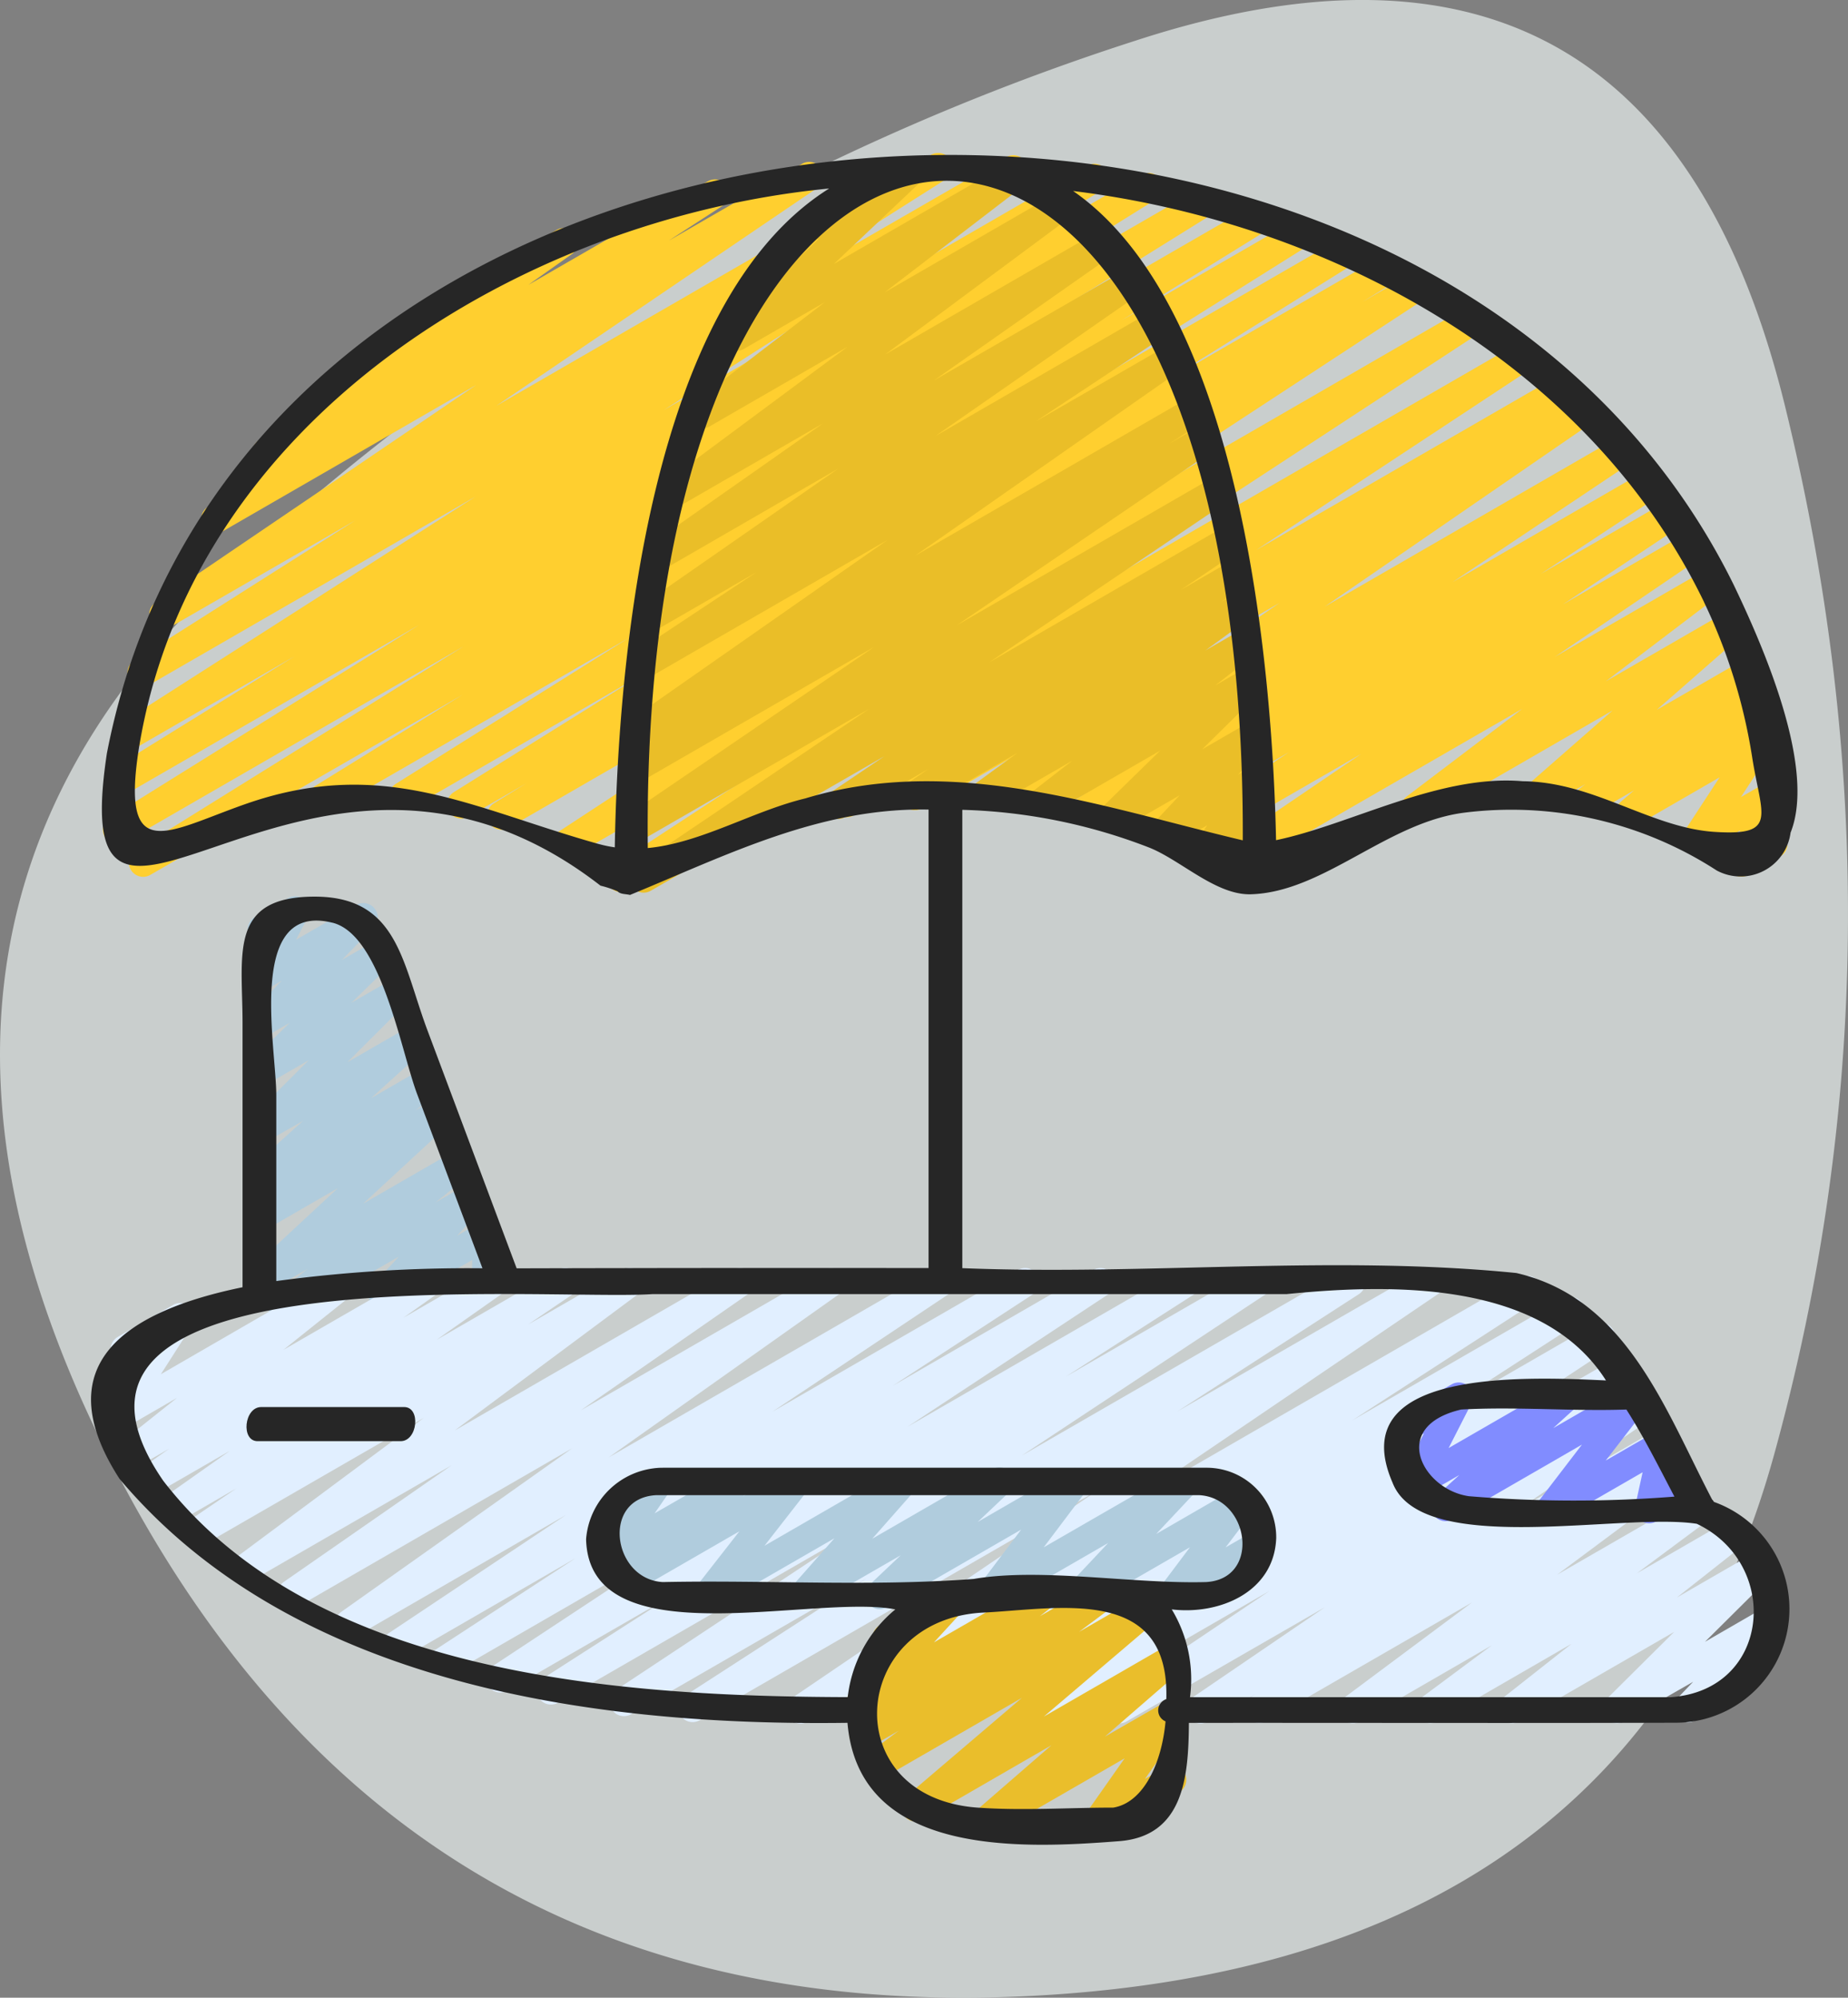
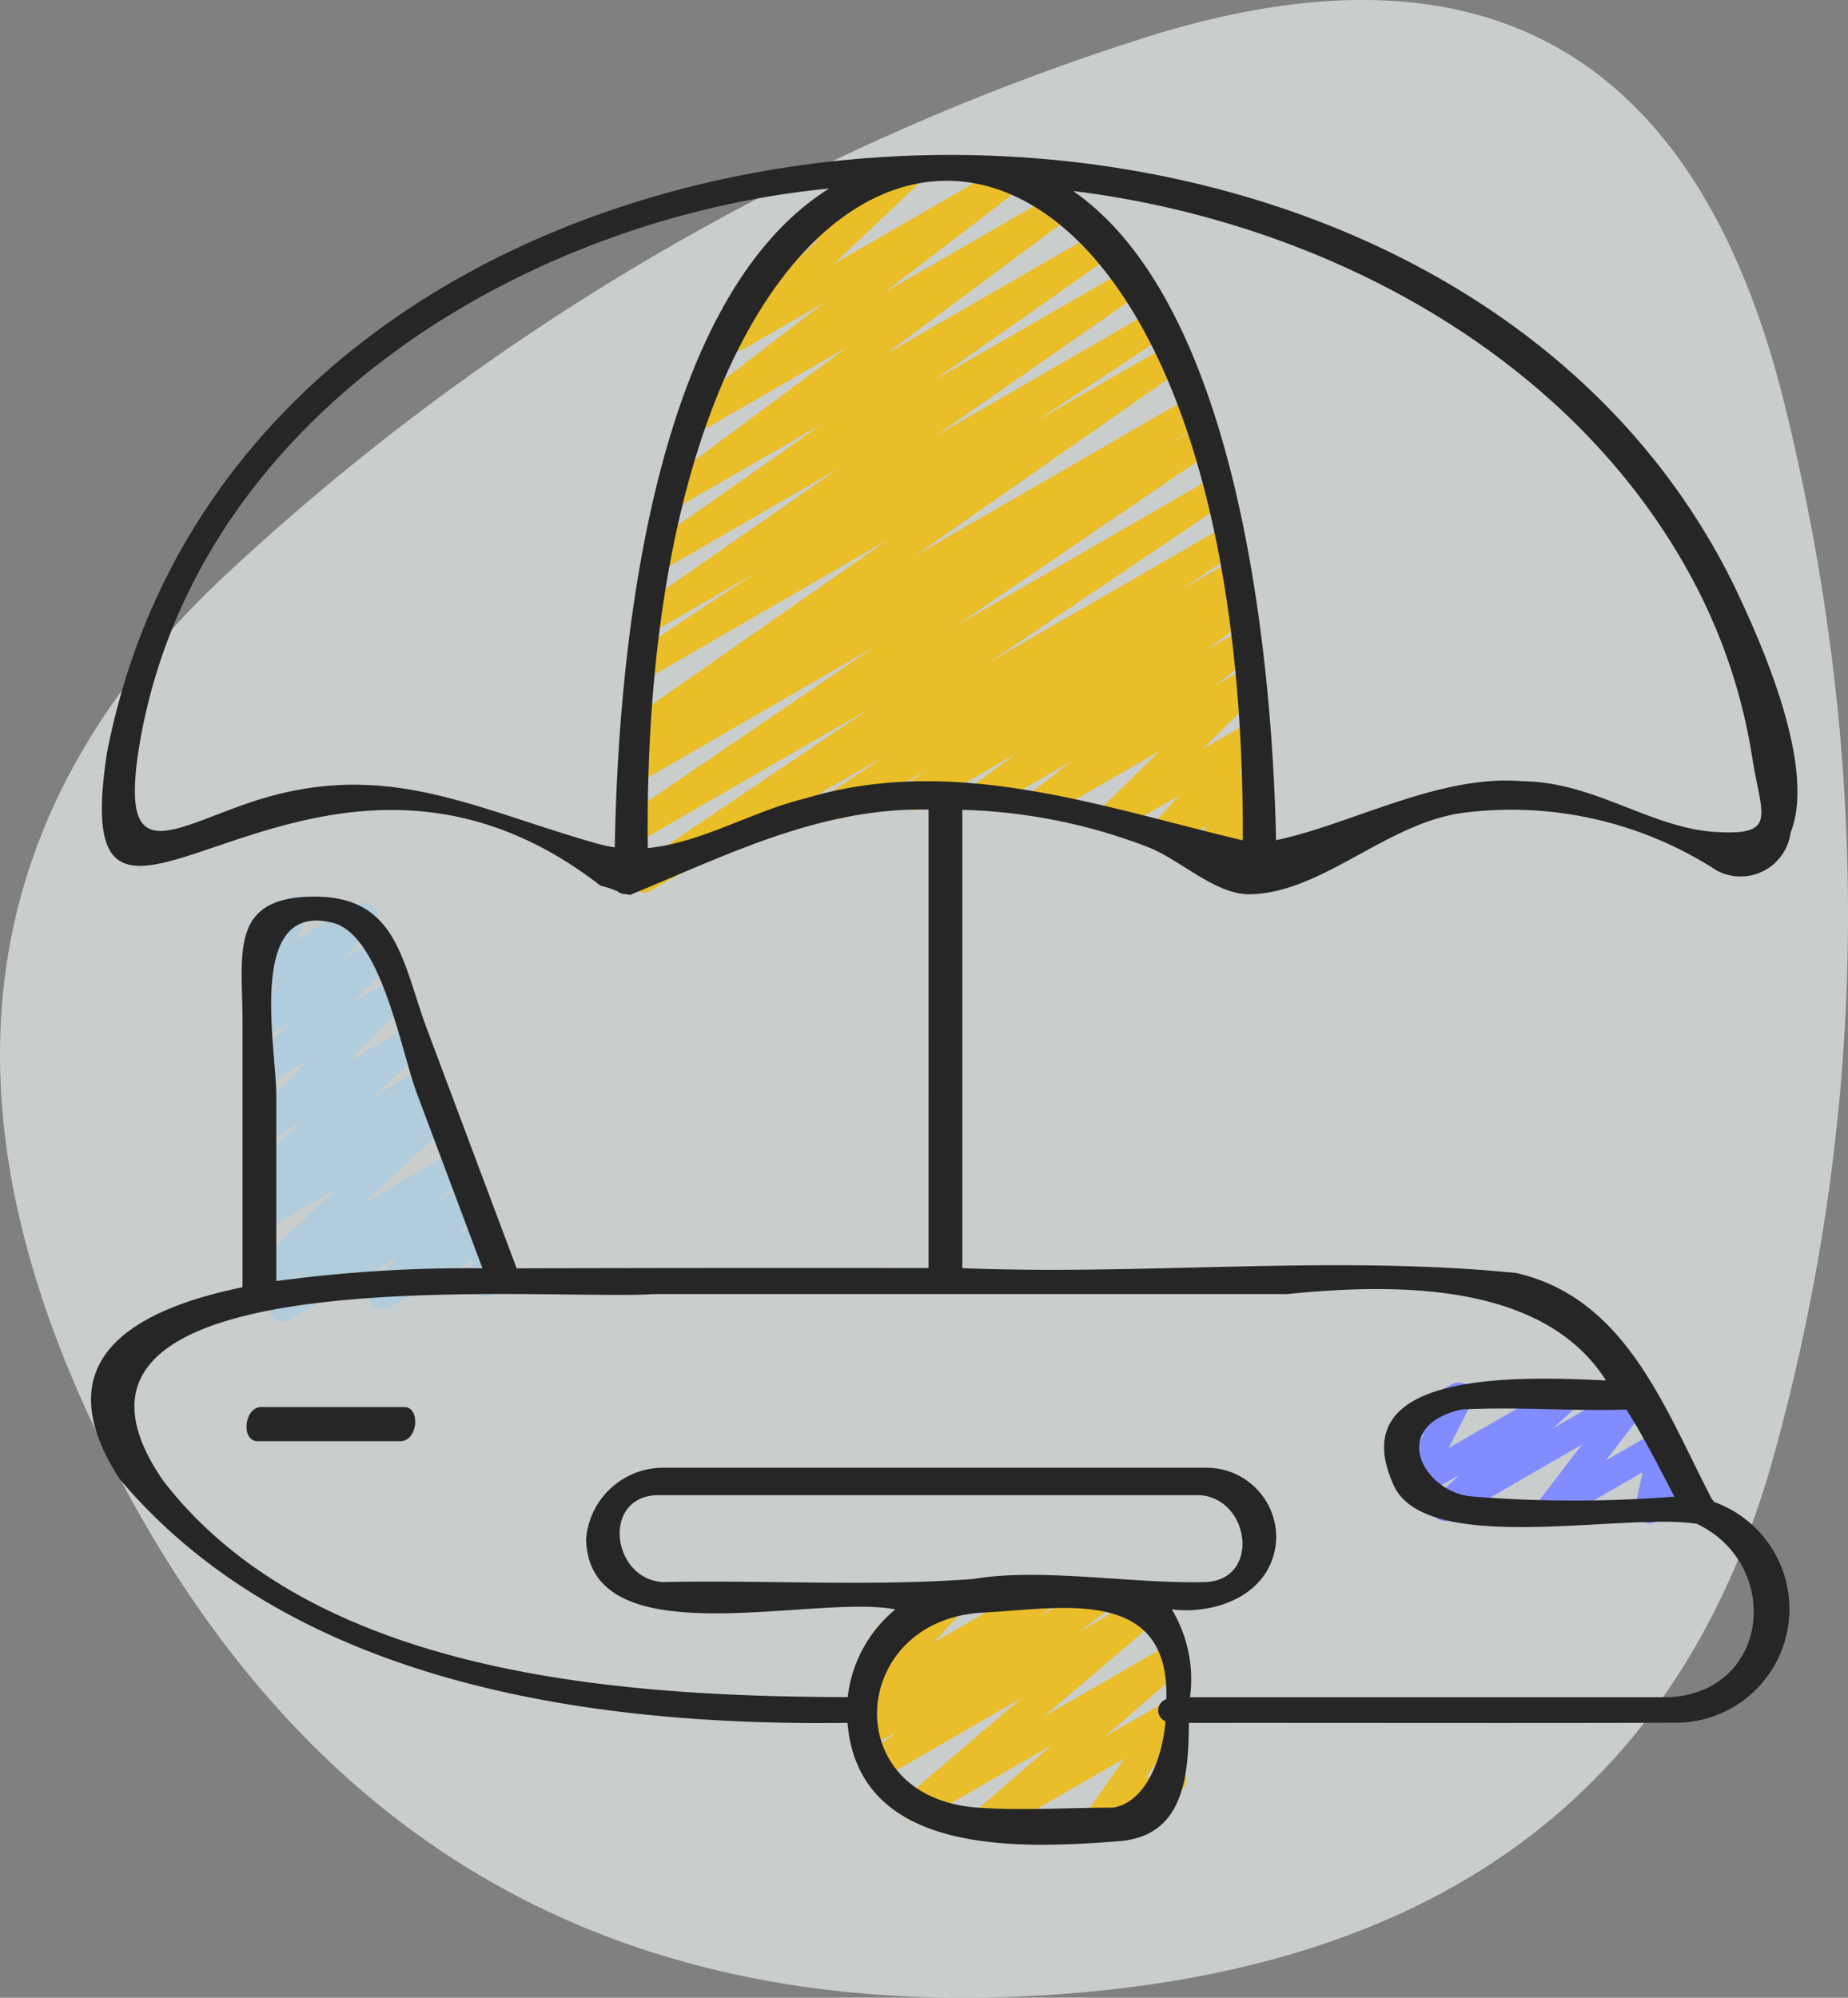
<svg xmlns="http://www.w3.org/2000/svg" width="155.229" height="167.81" viewBox="0 0 155.229 167.81">
  <rect x="0" y="0" width="155.229" height="167.81" fill="#808080" stroke="none" />
  <g transform="translate(-1086 -99.595)">
    <path d="M205.9,197.106q-11.944,43.27-63.327,45.523t-75.5-43.27q-24.114-45.523,8.789-76.173a203.157,203.157,0,0,1,76.4-44.847q43.5-14.2,54.538,30.649T205.9,197.106Z" transform="translate(1029.126 24.669)" fill="#e9f0ef" opacity="0.691" />
    <g transform="translate(1093.646 112.443)">
      <path d="M8.622,62.243a1.2,1.2,0,0,1-.752-2.135L10.7,57.829,7.338,59.774a1.2,1.2,0,0,1-1.417-1.921l7.336-6.812L7.328,54.463a1.2,1.2,0,0,1-1.349-1.974l1.9-1.527-.552.317a1.2,1.2,0,0,1-1.4-1.921L10.315,45.4,7.328,47.1a1.2,1.2,0,0,1-1.441-1.887L10.8,40.3l-3.47,2a1.2,1.2,0,0,1-1.441-1.9l3.318-3.246-1.88,1.085A1.2,1.2,0,0,1,5.87,36.372l2.668-2.754-1.2.7a1.2,1.2,0,0,1-1.662-1.6l1.148-2.19a1.2,1.2,0,0,1-.559-2.24l2.793-1.594a1.2,1.2,0,0,1,1.662,1.6l-.992,1.892,5.062-2.922a1.2,1.2,0,0,1,1.462,1.875l-2.677,2.747,2.687-1.549a1.2,1.2,0,0,1,1.441,1.9l-3.323,3.246,3.136-1.813a1.2,1.2,0,0,1,1.441,1.892l-4.908,4.908,4.959-2.86a1.2,1.2,0,0,1,1.4,1.921L16.02,43.5,20.3,41.028A1.2,1.2,0,0,1,21.654,43l-1.909,1.532,1.549-.893a1.2,1.2,0,0,1,1.417,1.921l-7.35,6.8,7.571-4.37a1.2,1.2,0,0,1,1.354,1.974L21.45,52.251l2.54-1.465a1.2,1.2,0,0,1,1.484,1.851l-2.226,2.416,1.921-1.114A1.2,1.2,0,0,1,26.97,55l-.038,2.029a1.229,1.229,0,0,1,1.1.6,1.2,1.2,0,0,1-.437,1.64l-1.3.752a1.2,1.2,0,0,1-1.8-1.059l.034-1.88-6.9,3.984a1.2,1.2,0,0,1-1.484-1.851l2.226-2.418L9.211,62.077A1.178,1.178,0,0,1,8.622,62.243Z" transform="translate(7.488 35.91)" fill="#b0ccdd" />
-       <path d="M44.036,62.615a1.2,1.2,0,0,1-.656-2.207L79.024,37.081l-38.9,22.463A1.2,1.2,0,0,1,38.866,57.5L74.4,34.233,34.616,57.208a1.2,1.2,0,1,1-1.232-2.063l2.7-1.662-4.855,2.8a1.2,1.2,0,0,1-1.234-2.058l15.666-9.785L26.394,55.563a1.2,1.2,0,1,1-1.239-2.058L44.667,41.281,19.586,55.76A1.2,1.2,0,0,1,18.355,53.7l12.361-7.65L4.5,61.175a1.2,1.2,0,0,1-1.234-2.058L30.812,41.982,2.348,58.416a1.2,1.2,0,0,1-1.237-2.06L27.09,40.169,2.581,54.322a1.2,1.2,0,0,1-1.232-2.063L16.616,42.81,3.085,50.621a1.2,1.2,0,1,1-1.249-2.051L31.828,29.387,4.413,45.216a1.2,1.2,0,0,1-1.244-2.053L21.711,31.4,6.224,40.332A1.2,1.2,0,0,1,4.949,38.3L31.876,20.02,10.608,32.3a1.2,1.2,0,0,1-1.256-2.046l5.232-3.407A1.2,1.2,0,0,1,13.59,24.7L22.648,18.3a1.143,1.143,0,0,1-.427-.435,1.2,1.2,0,0,1,.437-1.64L38.614,7.01A1.2,1.2,0,0,1,39.908,9.03l-3.655,2.584,15.08-8.7a1.2,1.2,0,0,1,1.253,2.046L48.05,7.9,59.211,1.466A1.2,1.2,0,0,1,60.486,3.5L33.564,21.776,70.06.7A1.2,1.2,0,0,1,71.3,2.76L52.745,14.526,76.377.895a1.2,1.2,0,1,1,1.249,2.051l-30,19.188L83.175,1.61a1.2,1.2,0,0,1,1.232,2.06l-15.2,9.41,18.518-10.7a1.2,1.2,0,1,1,1.234,2.06L62.933,20.664,92.593,3.541A1.2,1.2,0,0,1,93.827,5.6L66.273,22.743,97.174,4.9a1.2,1.2,0,1,1,1.234,2.06L86.093,14.586l14.6-8.428a1.2,1.2,0,0,1,1.239,2.055L82.409,20.46,104.45,7.733a1.2,1.2,0,0,1,1.234,2.058L90,19.583,107.773,9.325a1.2,1.2,0,1,1,1.232,2.063l-2.682,1.652,4.041-2.332a1.2,1.2,0,0,1,1.256,2.043L76.082,36.017l38.928-22.485a1.2,1.2,0,0,1,1.258,2.043L80.628,38.9l38.612-22.293a1.2,1.2,0,0,1,1.261,2.041L97.4,33.887l25.136-14.513a1.2,1.2,0,0,1,1.239,2.058l-.672.423,1.292-.747a1.2,1.2,0,0,1,1.28,2.029l-22.519,15.5L127.6,24.523a1.2,1.2,0,1,1,1.27,2.039L113.894,36.579l16.019-9.247a1.2,1.2,0,1,1,1.263,2.043l-9.864,6.51,10.433-6.025A1.2,1.2,0,1,1,133.01,31.9l-9.862,6.56,10.292-5.943a1.2,1.2,0,0,1,1.275,2.034l-12.22,8.3,12.611-7.28a1.2,1.2,0,0,1,1.325,2l-9.667,7.343,9.982-5.763a1.2,1.2,0,0,1,1.39,1.943l-7.1,6.219,7.165-4.137a1.2,1.2,0,0,1,1.345,1.983l-.624.492a1.2,1.2,0,0,1,1.366,1.959l-1.071.924.276-.158a1.2,1.2,0,0,1,1.6,1.7l-2.982,4.562,2.027-1.169a1.2,1.2,0,0,1,1.681,1.542l-1.095,2.372a1.181,1.181,0,0,1,1.131.6,1.2,1.2,0,0,1-.439,1.64l-2.68,1.546a1.2,1.2,0,0,1-1.681-1.542l1.008-2.188-3.122,1.8a1.2,1.2,0,0,1-1.6-1.7l2.982-4.562-6.877,3.972A1.2,1.2,0,0,1,128.056,55l1.073-.927-3.362,1.943a1.2,1.2,0,0,1-1.345-1.983l.617-.48-3.412,1.971a1.2,1.2,0,0,1-1.39-1.943l7.1-6.222L111.38,56.572a1.2,1.2,0,0,1-1.323-2l9.684-7.345L95.282,61.336A1.2,1.2,0,0,1,94.007,59.3l12.208-8.291L91.568,59.46A1.2,1.2,0,0,1,90.3,57.422l9.845-6.555L87.754,58.022a1.2,1.2,0,0,1-1.261-2.041l9.871-6.517L83.576,56.848a1.2,1.2,0,1,1-1.268-2.039L97.278,44.8,78.111,55.863a1.2,1.2,0,0,1-1.28-2.029L99.357,38.327,69.582,55.52a1.2,1.2,0,1,1-1.241-2.058L69,53.051l-5.369,3.1a1.2,1.2,0,1,1-1.261-2.044L85.485,38.879,44.643,62.455A1.2,1.2,0,0,1,44.036,62.615Z" transform="translate(0.476 -0.529)" fill="#ffcf2f" />
      <path d="M71.484,62.52a1.2,1.2,0,0,1-1.179-1.441l.415-2.139-2.293,1.325a1.2,1.2,0,0,1-1.575-1.743l1.213-1.681-3.182,1.837a1.2,1.2,0,0,1-1.477-1.861l2.336-2.492-5.11,2.951a1.2,1.2,0,0,1-1.441-1.9l4.91-4.8-9.346,5.393a1.2,1.2,0,0,1-1.335-1.988l3.292-2.555L49.8,55.414A1.2,1.2,0,0,1,48.5,53.4l3.621-2.641-8,4.62a1.2,1.2,0,0,1-1.282-2.031l1.794-1.232-6.964,4.024a1.2,1.2,0,0,1-1.273-2.034l4.562-3.076L21.311,62.344a1.2,1.2,0,0,1-1.27-2.034L39.675,47.056,20.341,58.219a1.2,1.2,0,0,1-1.275-2.034L40.091,41.859,20.475,53.184a1.2,1.2,0,1,1-1.249-2.051L21.5,49.678l-.855.495a1.2,1.2,0,0,1-1.287-2.024L41.21,32.872,21.2,44.426a1.2,1.2,0,0,1-1.265-2.041l10.246-6.791L21.76,40.452a1.2,1.2,0,0,1-1.285-2.027L37.068,26.881,22.783,35.138a1.2,1.2,0,0,1-1.289-2.024L35.788,23.082l-11.694,6.75a1.2,1.2,0,0,1-1.316-2L37.841,16.654l-11.6,6.695a1.2,1.2,0,0,1-1.328-1.993L35.941,12.9,29.153,16.82a1.2,1.2,0,0,1-1.429-1.909L35.408,7.6A1.441,1.441,0,0,1,34.34,7a1.2,1.2,0,0,1,.439-1.642L42.533.885a1.2,1.2,0,0,1,1.441,1.921L36.71,9.683,50.663,1.625a1.2,1.2,0,0,1,1.33,1.993L40.965,12.077l13.783-7.96a1.2,1.2,0,0,1,1.316,2.005L41,17.3,58.117,7.416a1.2,1.2,0,0,1,1.289,2.022L45.114,19.471l15.4-8.884A1.2,1.2,0,0,1,61.8,12.613L45.2,24.165,62.643,14.089a1.2,1.2,0,1,1,1.265,2.041L53.662,22.914l10.412-6a1.2,1.2,0,0,1,1.287,2.022L43.51,34.209,65.916,21.274a1.2,1.2,0,0,1,1.246,2.051L64.9,24.765l1.89-1.09a1.2,1.2,0,0,1,1.275,2.031L47.035,40.037,68.1,27.875a1.2,1.2,0,0,1,1.27,2.036L49.739,43.163l19.387-11.2A1.2,1.2,0,0,1,70.4,34l-4.562,3.074,3.892-2.248a1.2,1.2,0,0,1,1.282,2.031l-1.8,1.239,1.008-.583a1.2,1.2,0,0,1,1.309,2.01L67.906,42.16l2.781-1.606a1.2,1.2,0,0,1,1.335,1.988l-3.287,2.552,2.348-1.354a1.2,1.2,0,0,1,1.441,1.9l-4.889,4.822,3.878-2.238a1.2,1.2,0,0,1,1.477,1.859l-2.341,2.507,1.069-.615a1.2,1.2,0,0,1,1.573,1.741l-1.253,1.736a1.2,1.2,0,0,1,1.542,1.374l-.552,2.855a1.227,1.227,0,0,1,.492.48,1.2,1.2,0,0,1-.442,1.64l-.992.574a1.2,1.2,0,0,1-.6.149Z" transform="translate(25.698 -0.365)" fill="#eabe28" />
-       <path d="M78.916,77.8a1.2,1.2,0,0,1-.663-2.2l13.464-8.872-18.9,10.909a1.2,1.2,0,0,1-1.256-2.046l12.758-8.279L66.437,77.634a1.2,1.2,0,0,1-1.256-2.046l15.286-9.91-20.7,11.956A1.2,1.2,0,0,1,58.491,75.6l25.575-17.37-33.4,19.287a1.2,1.2,0,0,1-1.251-2.048l15.248-9.857L44.879,77.026a1.2,1.2,0,0,1-1.263-2.039L64.151,61.395,38.768,76.042a1.2,1.2,0,0,1-1.251-2.048l10.789-6.925L34.477,75.05a1.2,1.2,0,0,1-1.261-2.039L50.094,61.872,29.722,73.638a1.2,1.2,0,0,1-1.256-2.043l11.766-7.684-14.366,8.3A1.2,1.2,0,0,1,24.6,70.169l14.818-9.886L21.827,70.452a1.2,1.2,0,0,1-1.294-2.019l19.4-13.745L17.025,67.916a1.2,1.2,0,0,1-1.287-2.024l14.071-9.778L13.327,65.628a1.2,1.2,0,0,1-1.316-2L27.468,52.133,9.238,62.65a1.2,1.2,0,0,1-1.275-2.031l3.78-2.574L7,60.785a1.2,1.2,0,0,1-1.294-2.019L11.18,54.9,4.7,58.638a1.2,1.2,0,0,1-1.3-2.019l2.673-1.892L2.92,56.544a1.2,1.2,0,0,1-1.347-1.979l5.17-4.116L2.329,53A1.2,1.2,0,0,1,.716,51.321l2.641-4.135-.351.2a1.2,1.2,0,1,1-1.2-2.077l4.608-2.663a1.2,1.2,0,0,1,1.614,1.681L5.386,48.466,19.505,40.3a1.2,1.2,0,0,1,1.347,1.981l-5.17,4.135L27.151,39.8a1.2,1.2,0,0,1,1.294,2.017l-2.682,1.9L32.726,39.7a1.2,1.2,0,0,1,1.294,2.017l-5.47,3.856L38.744,39.69a1.2,1.2,0,0,1,1.277,2.029l-3.787,2.569,7.977-4.594a1.2,1.2,0,0,1,1.316,2L30.071,53.19,53.446,39.695a1.2,1.2,0,0,1,1.287,2.022L40.657,51.5l20.449-11.8A1.2,1.2,0,0,1,62.4,41.712L43.011,55.447,70.3,39.695a1.2,1.2,0,0,1,1.265,2.036L56.746,51.619,77.4,39.695a1.2,1.2,0,0,1,1.256,2.043L66.886,49.422,83.73,39.695a1.2,1.2,0,0,1,1.261,2.039L68.113,52.873,90.941,39.695a1.2,1.2,0,0,1,1.249,2.048L81.384,48.678l15.56-8.983a1.2,1.2,0,0,1,1.265,2.039L77.7,55.3,104.76,39.695a1.2,1.2,0,0,1,1.253,2.046L90.778,51.586l20.614-11.891a1.2,1.2,0,0,1,1.277,2.031l-25.6,17.38,32.445-18.729a1.2,1.2,0,0,1,1.256,2.046l-15.3,9.915,17.668-10.2a1.2,1.2,0,1,1,1.253,2.048l-12.767,8.27,14.081-8.131a1.2,1.2,0,1,1,1.261,2.044l-13.447,8.858,14.167-8.164a1.2,1.2,0,1,1,1.273,2.036l-13.3,8.94,13.67-7.89a1.2,1.2,0,0,1,1.277,2.031l-11.1,7.588,11.435-6.6a1.2,1.2,0,0,1,1.261,2.041l-.391.259.271-.156a1.2,1.2,0,0,1,1.318,2L122.678,65.3l11.286-6.507a1.2,1.2,0,0,1,1.316,2l-5.9,4.387,7.758-4.478a1.2,1.2,0,0,1,1.345,1.981l-5.763,4.543,6.594-3.806a1.2,1.2,0,0,1,1.441,1.892l-5.664,5.628,5.119-2.958a1.2,1.2,0,0,1,1.467,1.868l-2.291,2.4a1.2,1.2,0,0,1,.24,2.185l-5.393,3.122a1.2,1.2,0,0,1-1.465-1.868l1.33-1.39-5.823,3.33a1.2,1.2,0,0,1-1.441-1.89l5.664-5.628-13.031,7.518a1.2,1.2,0,0,1-1.342-1.981l5.763-4.543-11.293,6.524a1.2,1.2,0,0,1-1.316-2l5.9-4.389L106.11,77.634a1.2,1.2,0,0,1-1.318-2l10.731-8-17.337,10A1.2,1.2,0,0,1,96.925,75.6l.391-.259-3.984,2.3a1.2,1.2,0,0,1-1.28-2.029l11.115-7.576L86.5,77.634a1.2,1.2,0,0,1-1.27-2.034l13.281-8.933-19,10.966A1.2,1.2,0,0,1,78.916,77.8Z" transform="translate(0.48 54.124)" fill="#e1efff" />
-       <path d="M41.781,58.4a1.2,1.2,0,0,1-.826-2.075l2.593-2.454-7.564,4.361a1.2,1.2,0,0,1-1.5-1.832l3.489-3.952L27.95,58.231a1.2,1.2,0,0,1-1.544-1.777l3.587-4.594-9.125,5.263a1.2,1.2,0,0,1-1.39-1.94l.31-.271-.339.2a1.2,1.2,0,0,1-1.587-1.722l1.489-2.161a1.263,1.263,0,0,1-1.141-.6,1.2,1.2,0,0,1,.437-1.638l3.979-2.3a1.2,1.2,0,0,1,1.587,1.719l-1.342,1.94L29.223,46.7a1.2,1.2,0,0,1,1.39,1.94l-.315.276L34.14,46.7a1.2,1.2,0,0,1,1.544,1.777L32.1,53.075,43.142,46.7a1.2,1.2,0,0,1,1.5,1.832l-3.489,3.952L51.172,46.7A1.2,1.2,0,0,1,52.6,48.626L50.005,51.08,57.571,46.7a1.2,1.2,0,0,1,1.561,1.76l-3.578,4.747L66.84,46.7a1.2,1.2,0,0,1,1.474,1.861L65,52.086l6.752-3.9a1.2,1.2,0,0,1,1.558,1.76L70.836,53.21,73,51.966a1.2,1.2,0,1,1,1.2,2.077l-7.256,4.188a1.2,1.2,0,0,1-1.561-1.76L67.841,53.2l-8.709,5.026a1.2,1.2,0,0,1-1.474-1.861l3.311-3.523-9.326,5.384a1.2,1.2,0,0,1-1.561-1.76l3.578-4.747L42.374,58.231a1.177,1.177,0,0,1-.593.168Z" transform="translate(24.469 63.923)" fill="#b0ccdd" />
      <path d="M37.984,71.991a1.2,1.2,0,0,1-.788-2.108l6.529-5.667L32.92,70.459a1.2,1.2,0,0,1-1.378-1.952l9.7-8.272-11.7,6.755a1.2,1.2,0,0,1-1.318-2l2.68-2-2.36,1.362a1.2,1.2,0,0,1-1.335-1.988l.977-.756a1.2,1.2,0,0,1-1.325-1.921l3.018-3.306a1.2,1.2,0,0,1-.574-2.24l5.705-3.294A1.2,1.2,0,0,1,36.5,52.692l-2.641,2.881,8.462-4.882a1.2,1.2,0,0,1,1.335,1.988l-.905.7,4.658-2.689a1.2,1.2,0,0,1,1.318,2l-2.68,2,5.367-3.1a1.2,1.2,0,0,1,1.378,1.952l-9.7,8.263,10.272-5.929a1.2,1.2,0,0,1,1.388,1.945l-6.529,5.667,5.141-2.956a1.2,1.2,0,0,1,1.582,1.729l-3.362,4.783,1.635-.941a1.2,1.2,0,1,1,1.2,2.077L48.1,71.823A1.2,1.2,0,0,1,46.513,70.1l3.362-4.786L38.589,71.823a1.177,1.177,0,0,1-.605.168Z" transform="translate(36.946 69.54)" fill="#eabe2b" />
      <path d="M58.661,55.417A1.2,1.2,0,0,1,57.7,53.5l3.6-4.7L50.427,55.079a1.2,1.2,0,0,1-1.409-1.921L51,51.354l-3.213,1.851a1.2,1.2,0,0,1-1.681-1.587l1.921-3.763-.456.262a1.2,1.2,0,0,1-1.2-2.077l3.984-2.3a1.2,1.2,0,0,1,1.666,1.587L50.1,49.09l9.36-5.4a1.2,1.2,0,0,1,1.41,1.921l-1.988,1.808,6.5-3.753a1.2,1.2,0,0,1,1.551,1.77l-3.633,4.7,4.248-2.449a1.2,1.2,0,0,1,1.772,1.3l-.617,2.826.809-.468a1.2,1.2,0,0,1,1.2,2.079l-3.165,1.825a1.2,1.2,0,0,1-1.772-1.3l.62-2.824-7.139,4.116A1.176,1.176,0,0,1,58.661,55.417Z" transform="translate(63.936 59.7)" fill="#818cff" />
      <path d="M2.506,111.809c14.571,17.32,39.86,20.787,61.145,20.492.936,11.168,14.354,10.6,22.749,9.946,5.523-.384,5.9-5.472,5.929-9.941,13.649-.014,27.323.029,40.96-.014a9.552,9.552,0,0,0,3.141-18.549.665.665,0,0,0-.151-.2c-3.952-7.561-7.182-16.9-16.446-19.027-15.351-1.544-31.086.214-46.536-.408v-38.5a46.8,46.8,0,0,1,15.694,3.17c2.641,1.049,5.566,3.964,8.483,3.926,6.152-.146,11.463-6.041,18.009-6.86a31.735,31.735,0,0,1,21.186,4.862,4.236,4.236,0,0,0,6.2-3.179c2.2-5.5-2.42-15.91-4.8-20.867C111.815-16.5,13.23-10.158,1.443,50.861c-3.652,24.132,17-7.876,41.462,11.118a8.731,8.731,0,0,1,1.441.48c.24.255.682.209,1.035.3,8.039-3.3,15.934-7.353,25.081-7.172V94.1q-17.308-.022-34.6.024l-7.458-19.9C26.245,68.5,25.913,62.894,18.888,62.9c-7.249,0-6.051,4.824-6.051,10.611v22.2C3.284,97.668-3.8,102.046,2.506,111.809Zm133.1-73.633a46.824,46.824,0,0,1,4.032,12.983c.776,4.985,2.233,6.659-3.182,6.3-5.364-.36-10.112-4.2-16.088-4.253-7-.605-14.451,3.65-20.718,4.951C99.34,43.223,96.639,13.366,82.606,3.627,104.1,6.273,125.883,18.018,135.611,38.176ZM42.828,58.5c-10.688-2.98-18.187-7.444-29.789-3.362C6.526,57.426,2.59,60.322,4.125,50.475,8.562,22.959,36.051,5.956,62.114,3.416c-15.128,9.475-17.738,39.5-18.009,55.343a10.43,10.43,0,0,1-1.277-.262Zm17.337-3.864c-4.435,1.052-8.791,3.758-13.288,4.183-.807-73.686,50.257-75.557,49.979-.648C84.976,55.364,72.6,50.9,60.174,54.629Zm25.808,84.787c-3.772,0-7.638.271-11.4,0-11.864-.862-10.76-15.8.459-16.381,6.291-.3,15.7-2.363,15.4,7.273a.994.994,0,0,0-.065,1.863c-.317,3.539-1.859,6.827-4.385,7.244Zm-11.7-19.21c-8.668.656-17.426.082-26.13.264-4.236-.228-5.189-7.057-.562-7.3H93.2c4.236.228,5.189,7.057.562,7.3-6.1.171-13.853-1.225-19.481-.267ZM133.1,113.3a106.894,106.894,0,0,1-17.253-.036c-3.909-.552-6.723-5.866-.644-7.28,4.562-.259,9.266.156,13.874,0,1.441,2.257,2.689,4.745,4.034,7.314ZM47.27,96.288h53.269c9.125-.915,21.534-1.059,26.824,7.252-7.355-.346-22.031-.874-17.927,8.589,2.447,6.31,19.277,2.476,25.554,3.453,7.1,3.362,6.243,14.009-2.226,14.568H92.422a11.353,11.353,0,0,0-1.532-7.377c3.988.48,8.608-1.441,8.774-6a5.845,5.845,0,0,0-5.893-5.9H48.149a6.5,6.5,0,0,0-6.454,6c.24,10.085,19.123,4.562,25.976,5.9a11.17,11.17,0,0,0-4,7.369c-18.955-.055-44.79-1.717-57.49-18.168C-7.132,92.693,38.306,96.89,47.27,96.288Zm-26.886-31.2c4.1,1.011,5.739,10.714,7.112,14.381L32.99,94.119a120.523,120.523,0,0,0-17.318,1.073V79.6C15.672,75.488,13.129,63.3,20.383,65.091Z" transform="translate(-0.11 -0.43)" fill="#262626" />
      <path d="M18.792,44.4H6.786c-1.441,0-1.726,2.867-.307,2.867H18.485C19.93,47.281,20.211,44.4,18.792,44.4Z" transform="translate(7.511 60.945)" fill="#262626" />
    </g>
  </g>
</svg>